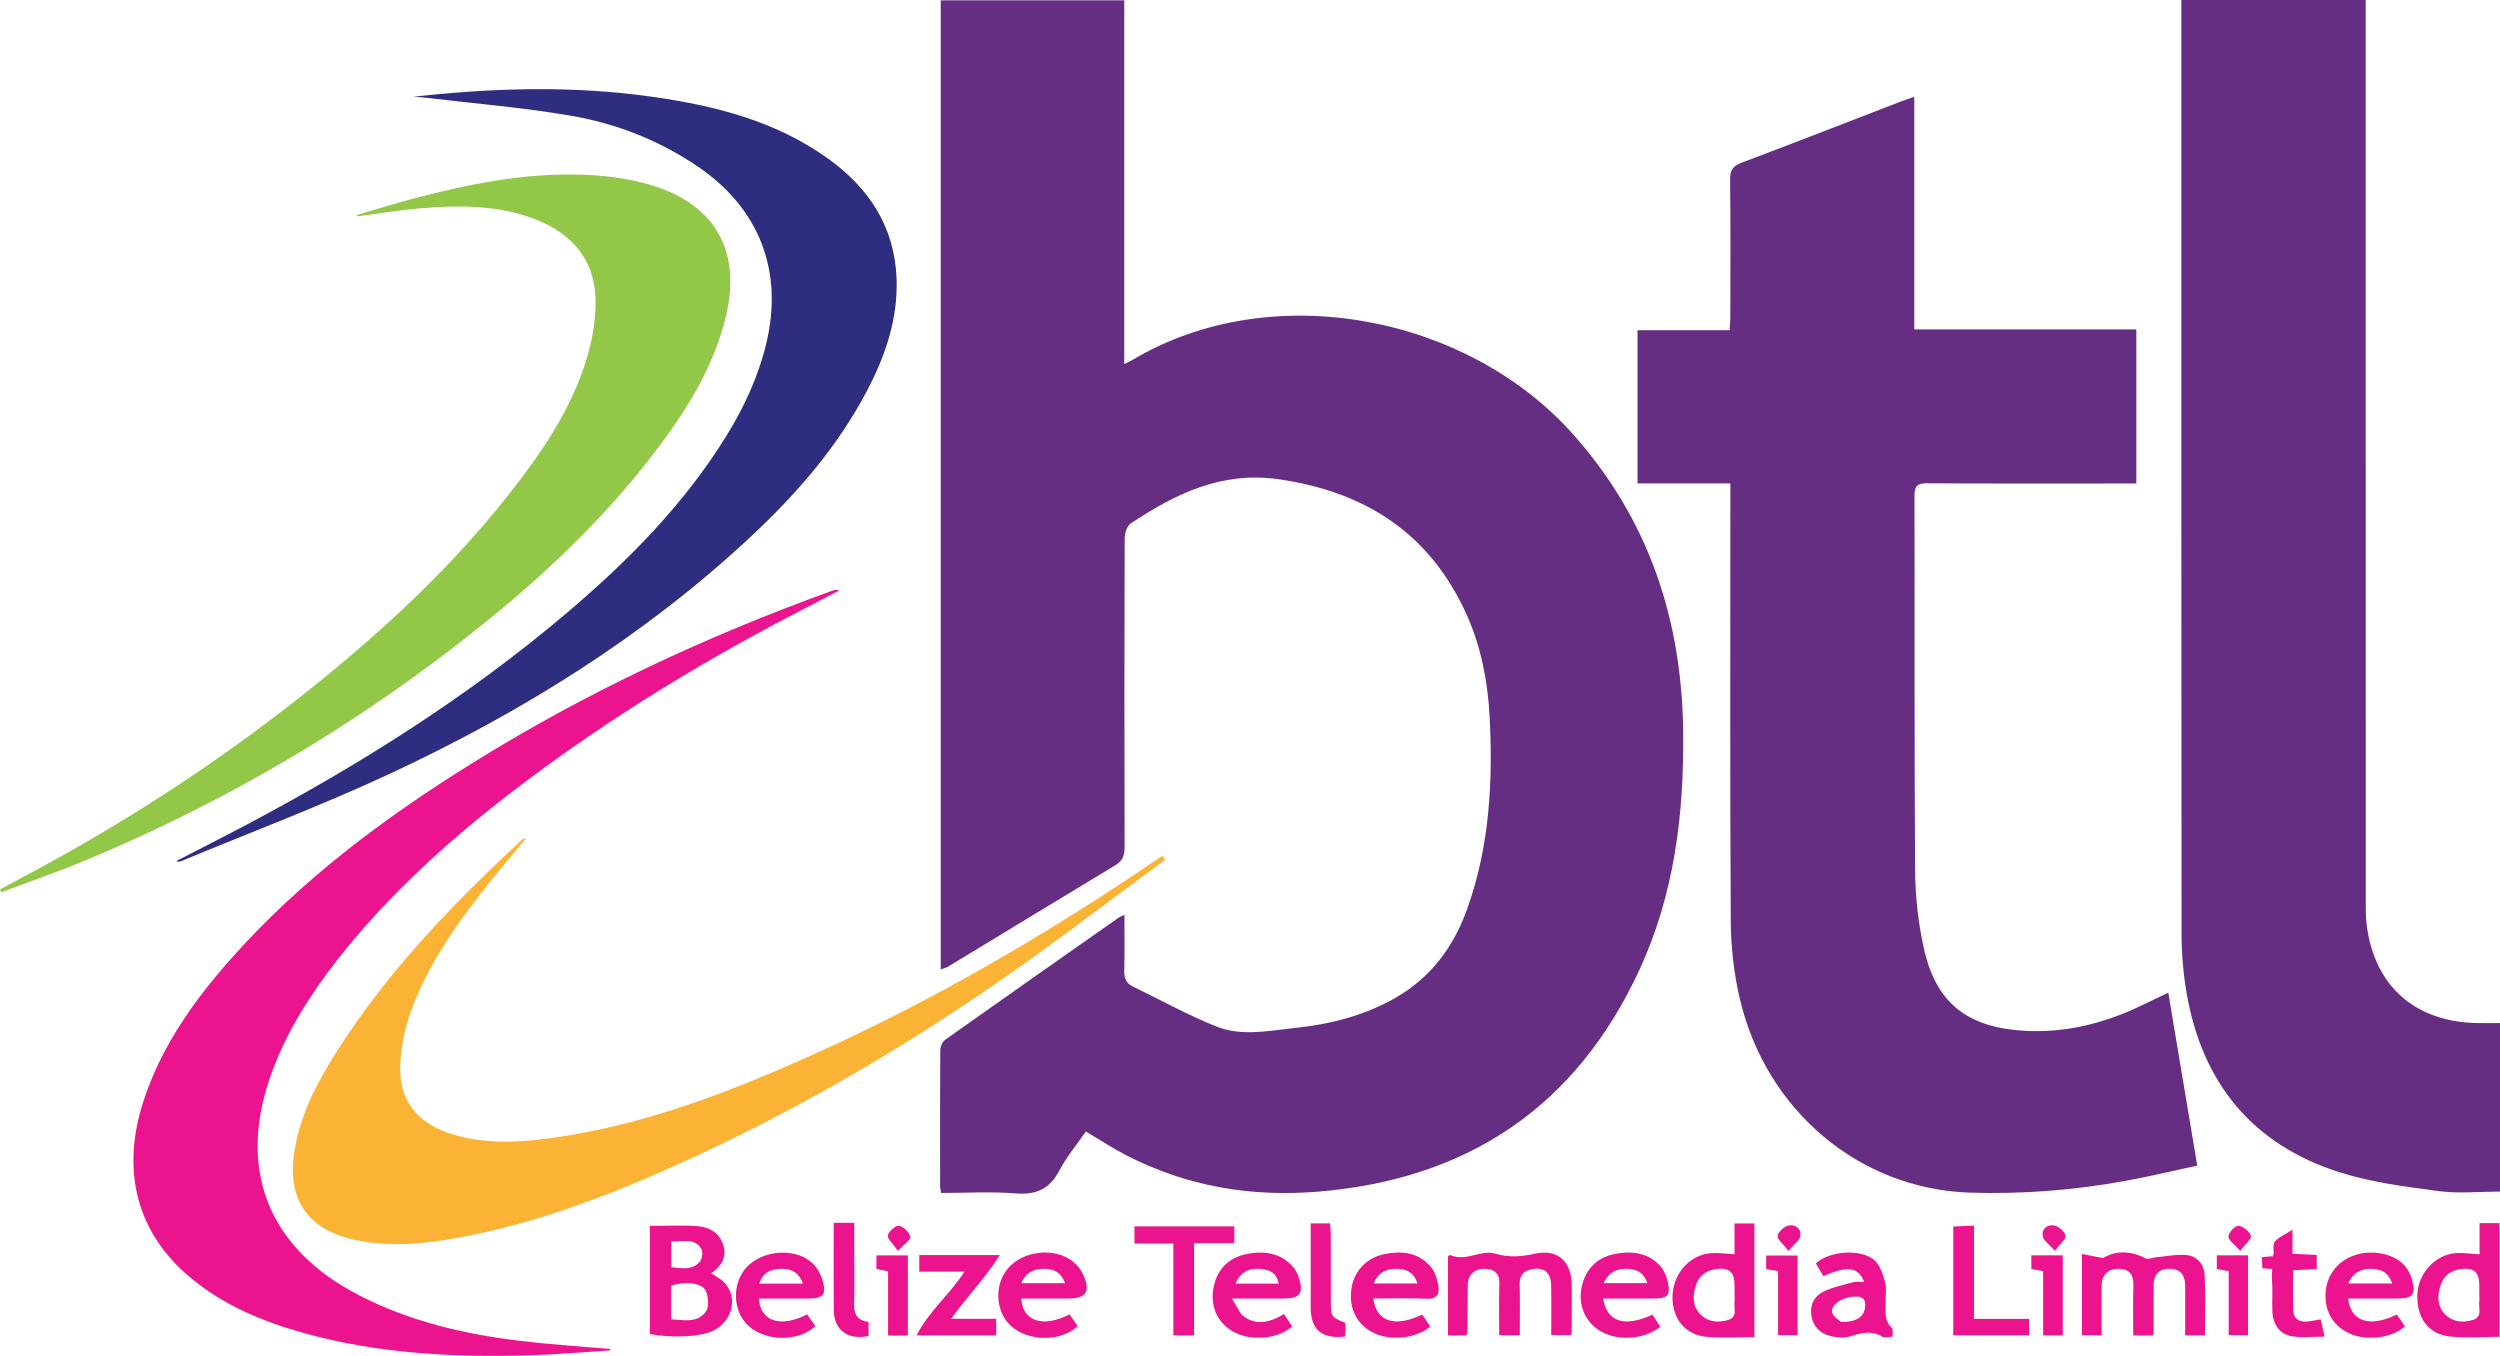
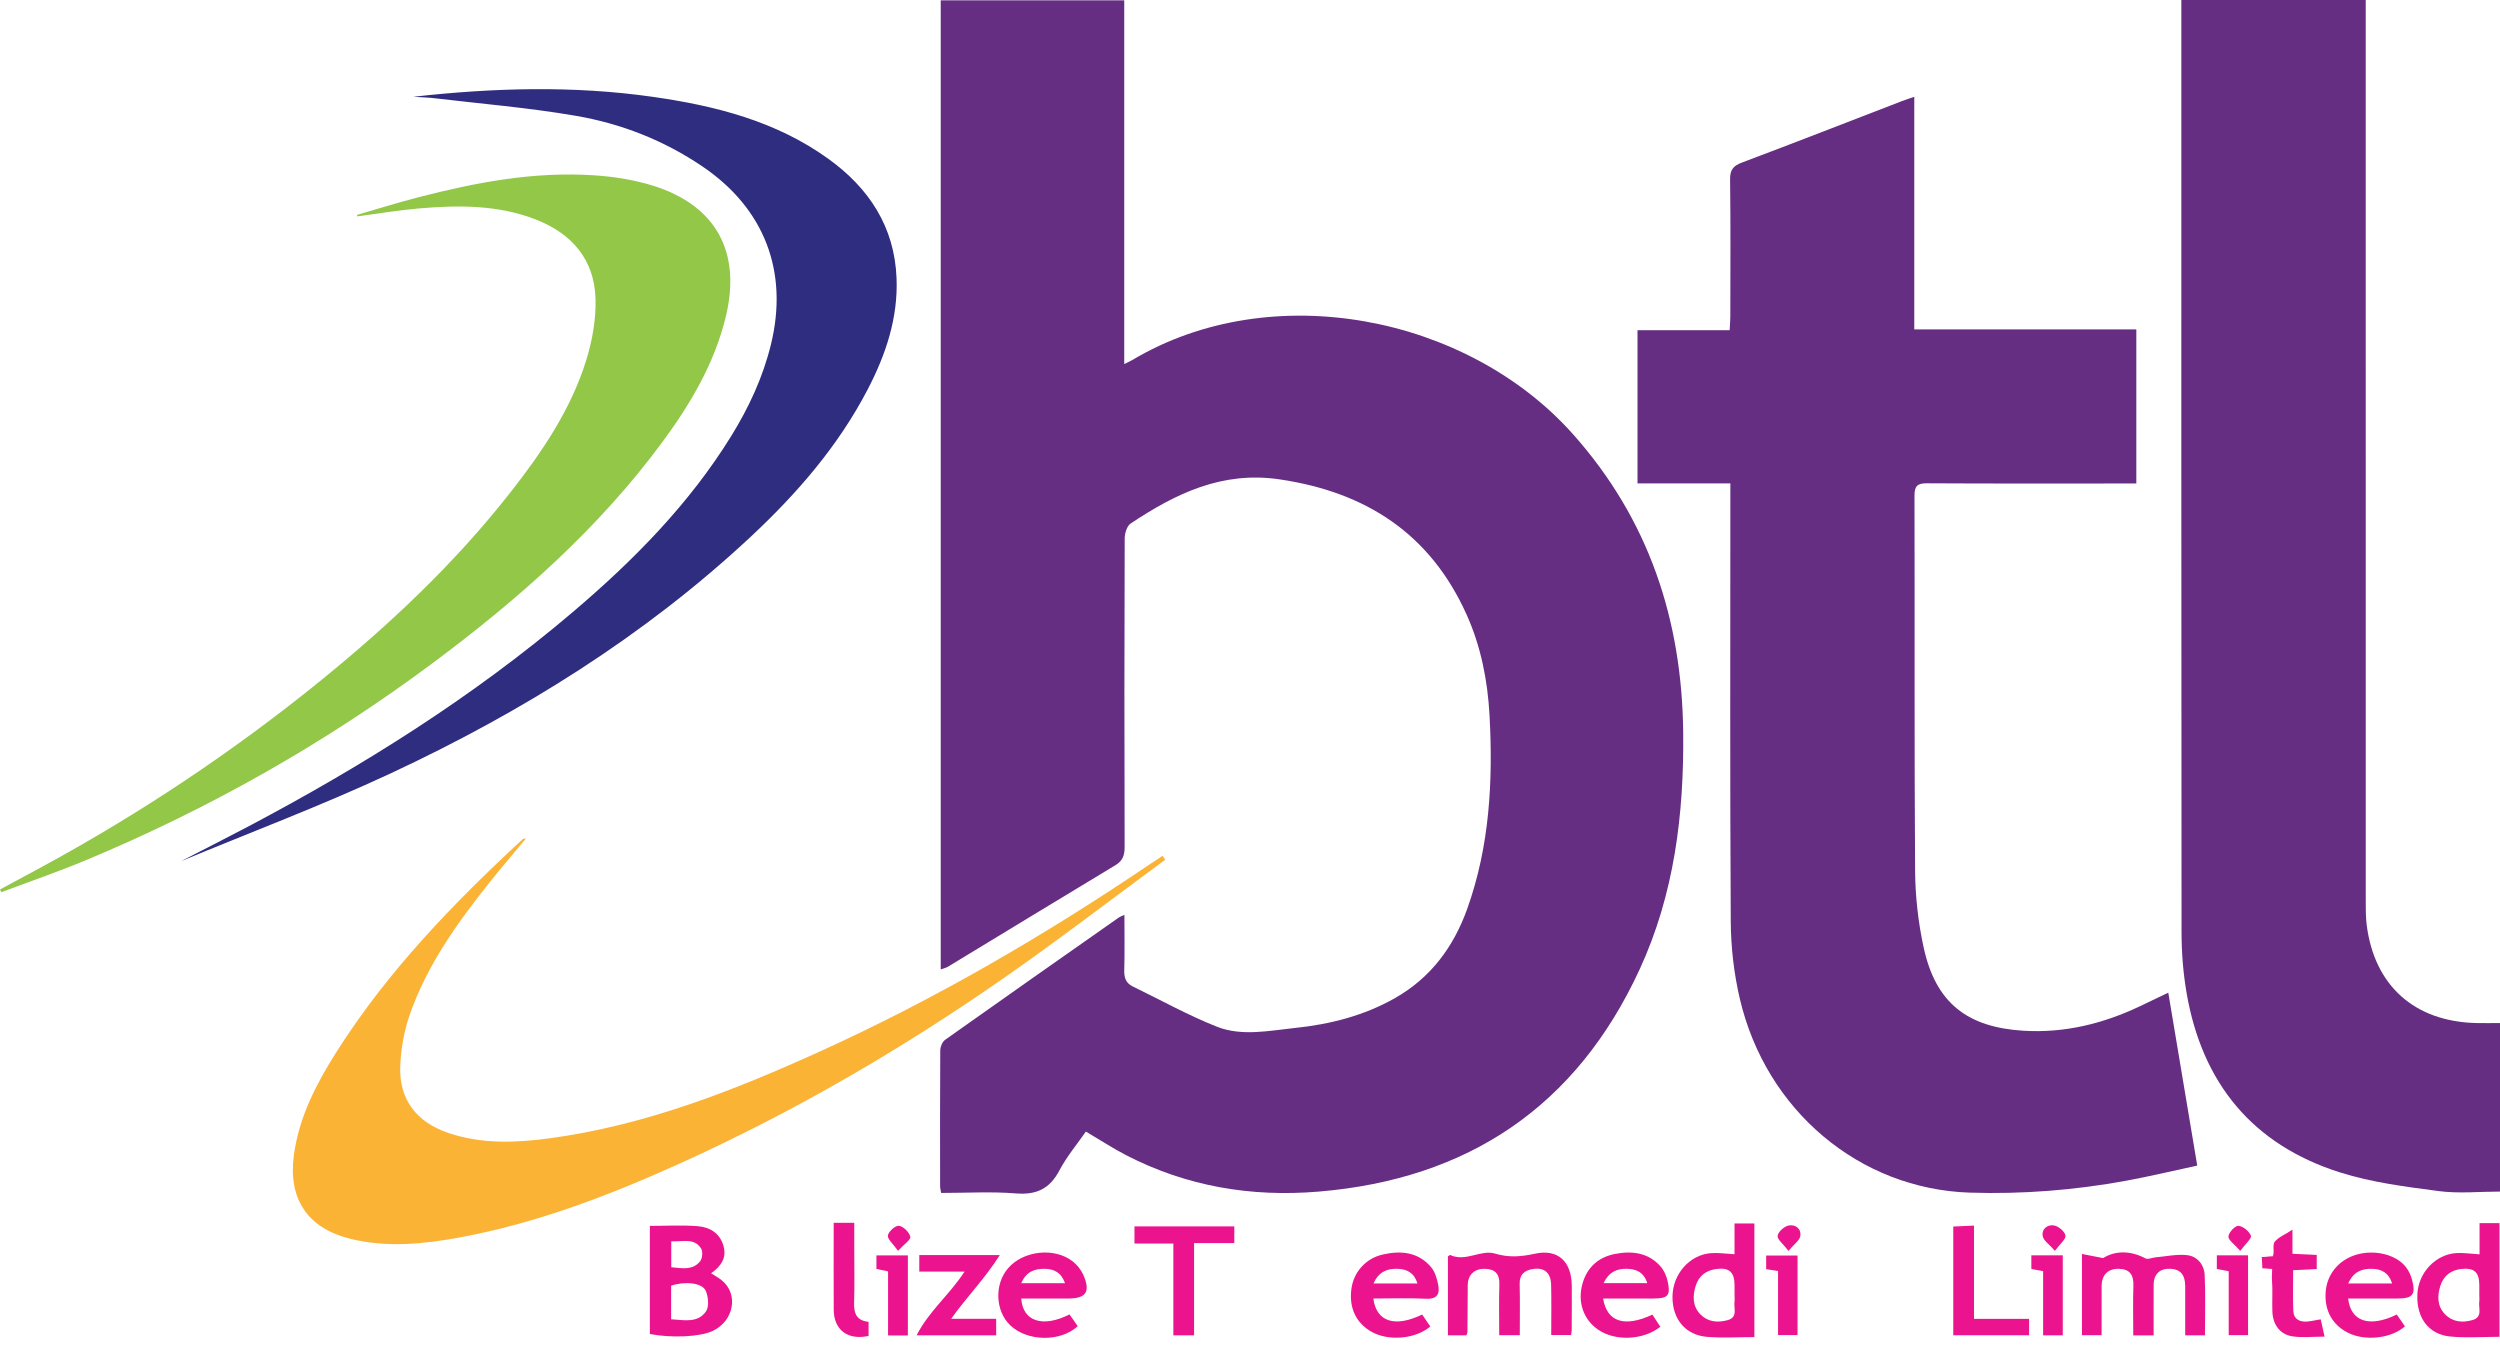
<svg xmlns="http://www.w3.org/2000/svg" version="1.1" id="Layer_1" x="0px" y="0px" width="442.738px" height="240.115px" viewBox="13.839 86.996 442.738 240.115" enable-background="new 13.839 86.996 442.738 240.115" xml:space="preserve">
  <path fill-rule="evenodd" clip-rule="evenodd" fill="#662E83" d="M212.969,249.015c0,3.412,0.062,6.592-0.029,9.767  c-0.037,1.329,0.263,2.308,1.5,2.907c4.944,2.398,9.77,5.094,14.863,7.115c4.459,1.771,9.264,0.719,13.892,0.236  c6.216-0.648,12.215-2.168,17.717-5.301c6.312-3.595,10.347-9.049,12.754-15.761c3.982-11.106,4.594-22.633,3.963-34.276  c-0.335-6.172-1.517-12.205-4.063-17.866c-6.442-14.313-17.803-21.696-33.141-23.95c-10.166-1.495-18.394,2.521-26.356,7.821  c-0.661,0.44-1.051,1.747-1.053,2.653c-0.062,18.213-0.064,36.426-0.011,54.639c0.004,1.482-0.344,2.445-1.648,3.23  c-9.895,5.961-19.757,11.977-29.637,17.965c-0.334,0.203-0.742,0.285-1.284,0.486c0-57.293,0-114.391,0-171.629  c10.804,0,21.514,0,32.5,0c0,21.394,0,42.754,0,64.42c0.698-0.348,1.066-0.502,1.405-0.704c24.668-14.729,59.357-7.891,78.07,13.123  c13.437,15.09,19.286,32.855,19.513,52.747c0.165,14.514-1.579,28.748-7.726,42.061c-11.181,24.221-30.333,37.109-56.827,39.326  c-11.97,1-23.37-0.916-34.081-6.44c-2.35-1.212-4.57-2.671-7.149-4.193c-1.532,2.211-3.379,4.407-4.691,6.89  c-1.716,3.25-4.059,4.357-7.706,4.063c-4.354-0.351-8.759-0.082-13.232-0.082c-0.086-0.523-0.185-0.848-0.185-1.172  c-0.01-8.025-0.028-16.051,0.027-24.074c0.003-0.64,0.366-1.523,0.86-1.875c10.23-7.259,20.502-14.457,30.77-21.662  C212.189,249.332,212.447,249.257,212.969,249.015z" />
  <path fill-rule="evenodd" clip-rule="evenodd" fill="#662E83" d="M320.277,172.605c-5.634,0-10.98,0-16.444,0  c0-9.112,0-18.007,0-27.134c5.429,0,10.767,0,16.319,0c0.048-0.951,0.118-1.686,0.119-2.42c0.007-8.095,0.063-16.191-0.041-24.286  c-0.021-1.714,0.564-2.4,2.106-2.982c9.465-3.563,18.886-7.244,28.324-10.881c0.641-0.247,1.295-0.454,2.188-0.765  c0,13.755,0,27.323,0,41.196c13.2,0,26.194,0,39.324,0c0,9.203,0,18.099,0,27.288c-0.865,0-1.678,0-2.491,0  c-11.515,0-23.029,0.033-34.545-0.035c-1.705-0.01-2.254,0.431-2.249,2.205c0.058,22.123-0.044,44.247,0.107,66.368  c0.032,4.57,0.549,9.222,1.526,13.686c2.134,9.734,7.663,14.08,17.672,14.691c7.299,0.443,14.122-1.255,20.659-4.357  c1.562-0.74,3.118-1.494,4.98-2.387c1.715,10.234,3.388,20.236,5.128,30.625c-4.272,0.917-8.386,1.908-12.539,2.673  c-9.157,1.683-18.42,2.416-27.715,2.118c-19.563-0.624-36.124-14.544-40.752-34.33c-1.039-4.445-1.578-9.105-1.606-13.672  c-0.151-24.844-0.071-49.69-0.071-74.534C320.277,174.774,320.277,173.876,320.277,172.605z" />
  <path fill-rule="evenodd" clip-rule="evenodd" fill="#662E83" d="M400.143,86.996c10.981,0,21.641,0,32.653,0  c0,0.917,0,1.79,0,2.662c0,52.332-0.002,104.663,0.007,156.994c0,1.393-0.009,2.801,0.169,4.178  c1.369,10.724,8.446,17.055,19.334,17.339c1.378,0.036,2.759,0.005,4.271,0.005c0,10.08,0,19.949,0,29.844  c-3.672,0-7.33,0.383-10.874-0.086c-5.854-0.772-11.812-1.525-17.411-3.291c-15.566-4.908-24.507-15.879-27.233-31.885  c-0.595-3.488-0.875-7.074-0.879-10.616c-0.053-54.145-0.037-108.29-0.037-162.436C400.143,88.88,400.143,88.055,400.143,86.996z" />
-   <path fill-rule="evenodd" clip-rule="evenodd" fill="#2F2D80" d="M87.042,104.13c14.17-1.583,28.297-1.996,42.39,0.014  c11.064,1.578,21.8,4.285,31.068,10.952c7.222,5.194,11.761,12.052,12.115,21.184c0.272,7.022-1.89,13.475-5.078,19.616  c-5.242,10.1-12.598,18.559-20.852,26.253c-18.857,17.58-40.509,31.012-63.755,41.852c-12.113,5.65-24.663,10.367-37.018,15.501  c-0.242,0.101-0.503,0.155-0.865-0.013c3.966-2.045,7.948-4.057,11.895-6.141c20.407-10.779,39.871-23.008,57.491-37.988  c10.718-9.111,20.562-19.068,28.021-31.129c3.134-5.063,5.623-10.419,7.05-16.242c3.15-12.88-1.125-24.063-12.122-31.521  c-6.806-4.615-14.365-7.584-22.379-8.967c-8.492-1.465-17.117-2.164-25.687-3.19C88.562,104.221,87.8,104.189,87.042,104.13z" />
-   <path fill-rule="evenodd" clip-rule="evenodd" fill="#EB148E" d="M121.909,326.148c-4.925,0.303-9.848,0.749-14.776,0.881  c-13.294,0.356-26.499-0.36-39.403-3.939c-7.319-2.029-14.267-4.902-20.163-9.824c-9.479-7.91-12.344-18.843-8.34-31.207  c3.161-9.764,8.972-17.91,15.685-25.459c12.255-13.779,26.878-24.685,42.441-34.381c20.138-12.547,41.515-22.542,63.819-30.59  c0.38-0.137,0.773-0.238,1.295-0.066c-1.537,0.804-3.067,1.621-4.612,2.409c-18.366,9.366-35.944,20.007-52.361,32.505  c-11.798,8.982-22.788,18.84-31.962,30.559c-4.656,5.949-8.698,12.29-11.387,19.418c-6.521,17.279-1.052,31.551,15.364,39.974  c8.875,4.555,18.417,6.812,28.231,8.003c5.362,0.651,10.764,0.986,16.146,1.463C121.894,325.978,121.902,326.063,121.909,326.148z" />
+   <path fill-rule="evenodd" clip-rule="evenodd" fill="#2F2D80" d="M87.042,104.13c14.17-1.583,28.297-1.996,42.39,0.014  c11.064,1.578,21.8,4.285,31.068,10.952c7.222,5.194,11.761,12.052,12.115,21.184c0.272,7.022-1.89,13.475-5.078,19.616  c-5.242,10.1-12.598,18.559-20.852,26.253c-18.857,17.58-40.509,31.012-63.755,41.852c-12.113,5.65-24.663,10.367-37.018,15.501  c3.966-2.045,7.948-4.057,11.895-6.141c20.407-10.779,39.871-23.008,57.491-37.988  c10.718-9.111,20.562-19.068,28.021-31.129c3.134-5.063,5.623-10.419,7.05-16.242c3.15-12.88-1.125-24.063-12.122-31.521  c-6.806-4.615-14.365-7.584-22.379-8.967c-8.492-1.465-17.117-2.164-25.687-3.19C88.562,104.221,87.8,104.189,87.042,104.13z" />
  <path fill-rule="evenodd" clip-rule="evenodd" fill="#92C748" d="M77.057,125.052c3.587-1.036,7.151-2.157,10.766-3.092  c10.225-2.65,20.566-4.622,31.191-3.92c3.518,0.232,7.104,0.791,10.459,1.839c11.219,3.508,15.685,11.79,12.892,23.245  c-2.004,8.224-6.207,15.347-11.154,22.064c-11.356,15.423-25.55,27.927-40.816,39.29c-18.995,14.141-39.461,25.725-61.312,34.84  c-4.935,2.059-10.004,3.799-15.012,5.688c-0.076-0.164-0.154-0.328-0.231-0.49c2.366-1.275,4.737-2.546,7.102-3.826  c17.524-9.492,34.048-20.488,49.532-33.039c12.328-9.994,23.838-20.824,33.664-33.336c5.666-7.213,10.83-14.781,13.555-23.638  c1.05-3.41,1.701-7.116,1.615-10.666c-0.168-7.009-4.148-11.632-10.588-14.146c-6.681-2.608-13.656-2.548-20.64-1.96  c-3.661,0.309-7.298,0.931-10.943,1.412C77.109,125.229,77.082,125.141,77.057,125.052z" />
  <path fill-rule="evenodd" clip-rule="evenodd" fill="#FBB335" d="M220.196,239.25c-9.548,7.02-18.95,14.246-28.673,21.014  c-18.07,12.574-37.048,23.621-57.127,32.707c-12.542,5.674-25.354,10.605-38.956,13.137c-6.472,1.205-12.994,1.881-19.51,0.284  c-7.625-1.868-11.112-7.071-10.038-14.902c0.922-6.728,3.991-12.608,7.549-18.224c9.035-14.26,20.66-26.282,32.984-37.676  c0.071-0.066,0.223-0.045,0.568-0.103c-2.189,2.632-4.306,5.088-6.326,7.62c-5.805,7.276-11.23,14.822-14.303,23.712  c-0.984,2.852-1.524,5.966-1.643,8.983c-0.229,5.861,2.841,9.888,8.441,11.807c5.907,2.025,11.968,1.789,18.009,0.975  c16.919-2.283,32.622-8.449,48.022-15.446c20.37-9.257,39.633-20.495,58.162-33.011c0.786-0.529,1.578-1.046,2.369-1.569  C219.881,238.789,220.038,239.018,220.196,239.25z" />
  <g>
    <path fill-rule="evenodd" clip-rule="evenodd" fill="#EB148E" d="M139.774,312.486c1.755-1.244,2.803-2.722,2.185-4.863   c-0.649-2.254-2.427-3.301-4.524-3.472c-2.752-0.226-5.537-0.056-8.508-0.056c0,6.549,0,12.861,0,19.146   c3.865,0.746,8.832,0.504,11.045-0.506c3.866-1.764,4.744-6.584,1.634-9.049C141.07,313.264,140.463,312.933,139.774,312.486z    M132.72,306.83c1.987,0.109,4.037-0.677,5.282,1.271c0.339,0.528,0.229,1.767-0.179,2.272c-1.307,1.621-3.187,1.234-5.104,1.046   C132.72,309.927,132.72,308.514,132.72,306.83z M138.871,319.233c-1.473,2.124-3.882,1.538-6.179,1.401c0-2.105,0-4.029,0-5.951   c2.403-0.813,5.488-0.535,6.128,0.902C139.287,316.64,139.45,318.397,138.871,319.233z" />
    <path fill-rule="evenodd" clip-rule="evenodd" fill="#EB148E" d="M401.166,309.275c-1.854-0.205-3.779,0.23-5.672,0.401   c-0.564,0.052-1.26,0.407-1.665,0.19c-2.78-1.478-5.466-1.363-7.545-0.07c-1.558-0.303-2.592-0.505-3.743-0.73   c0,5.053,0,9.686,0,14.383c1.197,0,2.261,0,3.482,0c0-2.998-0.01-5.846,0.004-8.693c0.01-1.996,1.131-3.105,3.053-3.059   c1.957,0.049,2.635,1.098,2.573,2.987c-0.096,2.899-0.025,5.806-0.025,8.81c1.281,0,2.293,0,3.61,0   c0-3.128-0.016-6.046,0.005-8.964c0.014-1.921,1.091-2.922,2.989-2.836c1.984,0.091,2.592,1.348,2.597,3.095   c0.005,2.894,0.001,5.787,0.001,8.691c1.365,0,2.379,0,3.497,0c0-3.653,0.121-7.191-0.052-10.715   C404.188,310.967,402.955,309.474,401.166,309.275z" />
    <path fill-rule="evenodd" clip-rule="evenodd" fill="#EB148E" d="M285.68,309.018c-2.464,0.538-4.601,0.72-7.063-0.015   c-2.558-0.763-5.232,1.539-7.957,0.246c-0.062-0.029-0.216,0.134-0.402,0.258c0,4.589,0,9.223,0,13.975c1.141,0,2.156,0,3.264,0   c0.105-0.295,0.19-0.422,0.192-0.549c0.021-2.786,0.021-5.574,0.056-8.36c0.021-1.821,1.185-2.918,3.03-2.874   c1.78,0.043,2.627,0.871,2.567,2.756c-0.096,2.973-0.025,5.949-0.025,9.002c1.336,0,2.4,0,3.643,0c0-3.129,0.053-6.114-0.021-9.098   c-0.041-1.704,0.898-2.395,2.355-2.625c2.005-0.318,3.164,0.652,3.217,2.807c0.071,2.965,0.017,5.932,0.017,8.881   c1.409,0,2.471,0,3.516,0c0.055-0.387,0.108-0.592,0.11-0.798c0.011-2.649,0.034-5.298,0.012-7.945   C292.156,310.441,289.775,308.123,285.68,309.018z" />
    <path fill-rule="evenodd" clip-rule="evenodd" fill="#EB148E" d="M321.015,309.113c-1.552-0.082-2.876-0.291-4.175-0.19   c-3.808,0.296-6.772,3.714-6.811,7.7c-0.037,3.958,2.283,6.816,6.129,7.127c2.77,0.223,5.57,0.043,8.372,0.043   c0-7.039,0-13.606,0-20.127c-1.249,0-2.319,0-3.516,0C321.015,305.572,321.015,307.299,321.015,309.113z M321.02,316.464   c0,0.348,0.043,0.701-0.008,1.039c-0.18,1.184,0.676,2.766-1.248,3.292c-1.801,0.492-3.519,0.294-4.827-1.067   c-1.39-1.449-1.355-3.303-0.774-5.089c0.533-1.646,1.75-2.63,3.492-2.888c2.376-0.355,3.352,0.473,3.364,2.839   C321.021,315.214,321.02,315.84,321.02,316.464z" />
    <path fill-rule="evenodd" clip-rule="evenodd" fill="#EB148E" d="M452.955,303.611c0,1.895,0,3.682,0,5.521   c-1.582-0.097-2.83-0.297-4.066-0.225c-3.748,0.217-6.798,3.498-6.949,7.35c-0.16,4.075,1.949,7.027,5.752,7.42   c2.888,0.299,5.832,0.06,8.795,0.06c0-6.968,0-13.484,0-20.126C455.292,303.611,454.224,303.611,452.955,303.611z M451.67,320.783   c-1.796,0.51-3.514,0.317-4.832-1.037c-1.402-1.44-1.395-3.295-0.808-5.084c0.563-1.723,1.838-2.732,3.686-2.936   c2.281-0.25,3.181,0.549,3.196,2.836c0.003,0.625,0,1.25,0,1.873c0,0.348,0.044,0.701-0.007,1.041   C452.725,318.662,453.58,320.242,451.67,320.783z" />
-     <path fill-rule="evenodd" clip-rule="evenodd" fill="#EB148E" d="M242.957,311.515c-2.233-2.674-5.241-3.064-8.374-2.43   c-2.943,0.596-4.987,2.438-5.728,5.446c-0.842,3.424,0.375,6.47,3.159,8.161c3.083,1.874,7.904,1.563,10.668-0.773   c-0.439-0.668-0.891-1.35-1.456-2.207c-2.401,1.432-4.76,2.068-7.03,0.488c-0.86-0.598-1.274-1.836-2.193-3.242   c3.585,0,6.366,0,9.145-0.002c2.938,0,3.612-0.934,2.679-3.789C243.636,312.583,243.35,311.984,242.957,311.515z M232.646,314.31   c0.883-2.133,2.438-2.727,4.353-2.6c1.59,0.104,2.933,0.633,3.288,2.6C237.736,314.31,235.302,314.31,232.646,314.31z" />
    <path fill-rule="evenodd" clip-rule="evenodd" fill="#EB148E" d="M307.92,311.281c-2.167-2.471-5.088-2.797-8.069-2.219   c-2.857,0.554-4.894,2.285-5.739,5.184c-0.964,3.305,0.139,6.492,2.839,8.291c3.023,2.012,7.901,1.801,10.926-0.575   c-0.469-0.718-0.944-1.446-1.404-2.153c-4.896,2.293-8.058,1.332-8.732-2.85c3.086,0,6.005,0.002,8.922-0.002   c2.588-0.002,3.07-0.528,2.503-3.084C308.96,312.956,308.533,311.978,307.92,311.281z M297.828,314.228   c0.917-1.945,2.331-2.58,4.122-2.534c1.63,0.042,2.981,0.562,3.613,2.534C302.998,314.228,300.564,314.228,297.828,314.228z" />
    <path fill-rule="evenodd" clip-rule="evenodd" fill="#EB148E" d="M439.899,311.374c-1.745-2.243-5.626-3.146-8.847-2.155   c-3.067,0.946-5.11,3.443-5.347,6.536c-0.249,3.269,1.128,5.82,3.914,7.247c2.997,1.537,7.644,1.069,10.122-1.111   c-0.48-0.699-0.971-1.414-1.441-2.1c-4.8,2.345-8.156,1.289-8.618-2.832c2.924,0,5.824,0.002,8.724-0.002   c2.742-0.001,3.305-0.688,2.585-3.359C440.782,312.81,440.398,312.014,439.899,311.374z M429.7,314.286   c0.916-2.076,2.412-2.644,4.263-2.587c1.649,0.051,2.902,0.688,3.509,2.587C434.834,314.286,432.404,314.286,429.7,314.286z" />
-     <path fill-rule="evenodd" clip-rule="evenodd" fill="#EB148E" d="M348.865,322.152c-1.447-1.353-1.039-3.075-1.089-4.707   c-0.034-1.115,0.204-2.292-0.08-3.332c-0.37-1.354-0.844-2.901-1.794-3.83c-2.246-2.189-8.002-1.832-10.493,0.442   c0.441,0.745,0.893,1.508,1.334,2.255c4.333-1.865,6.184-1.631,7.237,1.047c-0.677,0-1.309-0.129-1.864,0.024   c-1.853,0.508-3.788,0.896-5.48,1.751c-1.572,0.792-2.317,2.404-1.998,4.258c0.329,1.922,1.586,3.129,3.411,3.547   c1.117,0.257,2.432,0.389,3.482,0.047c1.928-0.629,3.696-1.094,5.598,0.035c0.441,0.262,1.169,0.037,1.881,0.037   C348.964,323.064,349.119,322.39,348.865,322.152z M339.884,321.12c-0.293-0.291-1.363-0.872-1.573-1.676   c-0.366-1.403,1.875-2.798,4.14-2.837c1.177-0.02,1.762,0.343,1.698,1.664C344.062,320.062,342.835,321.14,339.884,321.12z" />
    <path fill-rule="evenodd" clip-rule="evenodd" fill="#EB148E" d="M267.301,311.431c-2.285-2.728-5.395-3-8.604-2.262   c-3.061,0.705-5.159,3.172-5.538,6.121c-0.431,3.374,0.848,6.047,3.628,7.588c2.995,1.66,7.685,1.271,10.354-0.961   c-0.479-0.707-0.968-1.428-1.441-2.124c-4.815,2.331-8.112,1.314-8.652-2.837c3.214,0,6.28-0.114,9.334,0.041   c2.052,0.105,2.471-0.925,2.144-2.525C268.31,313.411,267.973,312.232,267.301,311.431z M257.084,314.287   c0.922-2.066,2.416-2.662,4.284-2.59c1.649,0.064,2.915,0.693,3.493,2.59C262.224,314.287,259.78,314.287,257.084,314.287z" />
-     <path fill-rule="evenodd" clip-rule="evenodd" fill="#EB148E" d="M157.64,310.623c-3.02-2.725-8.813-2.247-11.601,0.816   c-2.592,2.848-2.477,7.656,0.244,10.26c3.006,2.875,8.936,3.002,11.951,0.143c-0.485-0.688-0.981-1.395-1.459-2.072   c-4.692,2.41-8.273,1.258-8.548-2.811c2.919,0,5.825,0.002,8.732-0.002c2.723-0.001,3.315-0.697,2.494-3.383   C159.125,312.498,158.47,311.371,157.64,310.623z M148.308,314.316c0.652-2.069,2.138-2.594,3.898-2.619   c1.724-0.027,3.087,0.572,3.816,2.619C153.286,314.316,150.875,314.316,148.308,314.316z" />
    <path fill-rule="evenodd" clip-rule="evenodd" fill="#EB148E" d="M203.779,310.357c-3.26-2.515-8.744-1.868-11.419,1.24   c-2.45,2.846-2.271,7.559,0.387,10.102c3.002,2.873,8.881,3.004,11.954,0.155c-0.487-0.694-0.983-1.401-1.458-2.081   c-4.72,2.396-8.272,1.256-8.547-2.814c2.775,0,5.541,0,8.307,0c3.186-0.002,4.004-1.195,2.687-4.188   C205.287,311.857,204.573,310.968,203.779,310.357z M194.705,314.243c0.854-2.043,2.348-2.565,4.119-2.546   c1.651,0.016,2.95,0.623,3.626,2.546C199.833,314.243,197.392,314.243,194.705,314.243z" />
    <path fill-rule="evenodd" clip-rule="evenodd" fill="#EB148E" d="M232.429,304.19c-5.96,0-11.777,0-17.681,0   c0,0.994,0,1.864,0,3.028c2.286,0,4.469,0,6.885,0c0,5.609,0,10.931,0,16.256c1.331,0,2.413,0,3.669,0c0-5.398,0-10.674,0-16.342   c2.576,0,4.835,0,7.127,0C232.429,306.011,232.429,305.15,232.429,304.19z" />
    <path fill-rule="evenodd" clip-rule="evenodd" fill="#EB148E" d="M190.899,309.261c-5.162,0-9.603,0-14.26,0   c0,0.982,0,1.781,0,2.934c2.675,0,5.246,0,8.016,0c-2.657,4.094-6.3,6.975-8.491,11.285c5.049,0,9.558,0,14.094,0   c0-0.977,0-1.822,0-2.936c-2.688,0-5.204,0-7.968,0C185.076,316.625,188.261,313.447,190.899,309.261z" />
    <path fill-rule="evenodd" clip-rule="evenodd" fill="#EB148E" d="M363.423,304.043c-1.453,0.065-2.581,0.116-3.67,0.166   c0,6.575,0,12.879,0,19.259c4.551,0,8.963,0,13.429,0c0-0.997,0-1.854,0-2.91c-3.243,0-6.344,0-9.759,0   C363.423,314.99,363.423,309.617,363.423,304.043z" />
    <path fill-rule="evenodd" clip-rule="evenodd" fill="#EB148E" d="M422.323,321.042c-1.288,0.08-2.283-0.5-2.346-1.832   c-0.114-2.403-0.032-4.816-0.032-7.269c1.528-0.075,2.819-0.14,4.176-0.206c0-0.906,0-1.638,0-2.498   c-1.421-0.067-2.719-0.129-4.299-0.203c0-1.369,0-2.468,0-4.273c-1.471,0.992-2.176,1.131-3.041,2.014   c-0.643,0.656-0.033,1.838-0.448,2.715c-0.208-0.066-1.738,0.176-1.948,0.109c0.038,0.674,0.077,1.348,0.114,2.022   c0.233-0.069,1.493,0.157,1.725,0.086c0.009,0.845-0.091,1.185-0.029,1.956c0.15,1.871-0.003,3.764,0.072,5.645   c0.088,2.269,1.349,4.004,3.51,4.342c1.78,0.277,3.64,0.057,5.727,0.057c-0.312-1.412-0.499-2.253-0.68-3.068   C423.826,320.806,423.08,320.996,422.323,321.042z" />
    <path fill-rule="evenodd" clip-rule="evenodd" fill="#EB148E" d="M165.096,317.72c0.101-3.201,0.027-6.408,0.027-9.613   c0-1.498,0-2.995,0-4.553c-1.329,0-2.293,0-3.641,0c0,5.252-0.024,10.32,0.006,15.387c0.021,3.594,2.486,5.445,6.17,4.641   c0-0.801,0-1.617,0-2.493C165.539,320.871,165.036,319.598,165.096,317.72z" />
-     <path fill-rule="evenodd" clip-rule="evenodd" fill="#EB148E" d="M249.522,317.267c-0.003-3.832,0.005-7.662-0.007-11.494   c-0.004-0.729-0.084-1.459-0.123-2.124c-1.274,0-2.277,0-3.435,0c0,5.099-0.009,10.036,0.002,14.974   c0.008,3.883,2.011,5.563,6.136,5.051c0-0.788,0-1.594,0-2.398C249.525,320.203,249.524,320.203,249.522,317.267z" />
    <path fill-rule="evenodd" clip-rule="evenodd" fill="#EB148E" d="M169.049,311.716c0.702,0.148,1.286,0.271,2.062,0.434   c0,3.801,0,7.523,0,11.347c1.23,0,2.249,0,3.505,0c0-4.806,0-9.433,0-14.177c-1.934,0-3.75,0-5.566,0   C169.049,310.242,169.049,310.978,169.049,311.716z" />
    <path fill-rule="evenodd" clip-rule="evenodd" fill="#EB148E" d="M406.428,311.726c0.721,0.139,1.309,0.25,2.102,0.402   c0,3.811,0,7.543,0,11.309c1.291,0,2.351,0,3.43,0c0-4.806,0-9.443,0-14.131c-1.921,0-3.689,0-5.531,0   C406.428,310.152,406.428,310.833,406.428,311.726z" />
    <path fill-rule="evenodd" clip-rule="evenodd" fill="#EB148E" d="M326.619,311.755c0.682,0.11,1.217,0.197,2.104,0.34   c0,3.908,0,7.639,0,11.34c1.297,0,2.369,0,3.451,0c0-4.803,0-9.437,0-14.091c-1.963,0-3.786,0-5.555,0   C326.619,310.287,326.619,311.021,326.619,311.755z" />
    <path fill-rule="evenodd" clip-rule="evenodd" fill="#EB148E" d="M373.58,311.73c0.687,0.125,1.281,0.236,2.087,0.385   c0,3.77,0,7.5,0,11.361c1.401,0,2.413,0,3.478,0c0-4.813,0-9.498,0-14.172c-1.937,0-3.709,0-5.564,0   C373.58,310.203,373.58,310.937,373.58,311.73z" />
    <path fill-rule="evenodd" clip-rule="evenodd" fill="#EB148E" d="M330.589,304.028c-0.784,0.165-1.849,1.11-1.94,1.819   c-0.086,0.643,0.975,1.436,1.922,2.676c0.998-1.197,1.954-1.838,2.091-2.619C332.893,304.574,331.754,303.782,330.589,304.028z" />
    <path fill-rule="evenodd" clip-rule="evenodd" fill="#EB148E" d="M410.257,304.085c-0.583-0.047-1.74,1.18-1.774,1.881   c-0.032,0.66,1.068,1.377,2.093,2.553c0.929-1.253,2.063-2.211,1.888-2.676C412.163,305.048,411.076,304.15,410.257,304.085z" />
    <path fill-rule="evenodd" clip-rule="evenodd" fill="#EB148E" d="M173.041,304.078c-0.602-0.09-1.842,1.001-1.963,1.709   c-0.109,0.637,0.917,1.469,1.8,2.724c1.063-1.161,2.291-1.983,2.174-2.495C174.866,305.212,173.835,304.197,173.041,304.078z" />
    <path fill-rule="evenodd" clip-rule="evenodd" fill="#EB148E" d="M377.647,304.027c-1.183-0.24-2.29,0.594-2.047,1.902   c0.144,0.779,1.125,1.404,2.154,2.584c0.917-1.242,1.964-2.055,1.867-2.691C379.513,305.11,378.438,304.187,377.647,304.027z" />
  </g>
</svg>